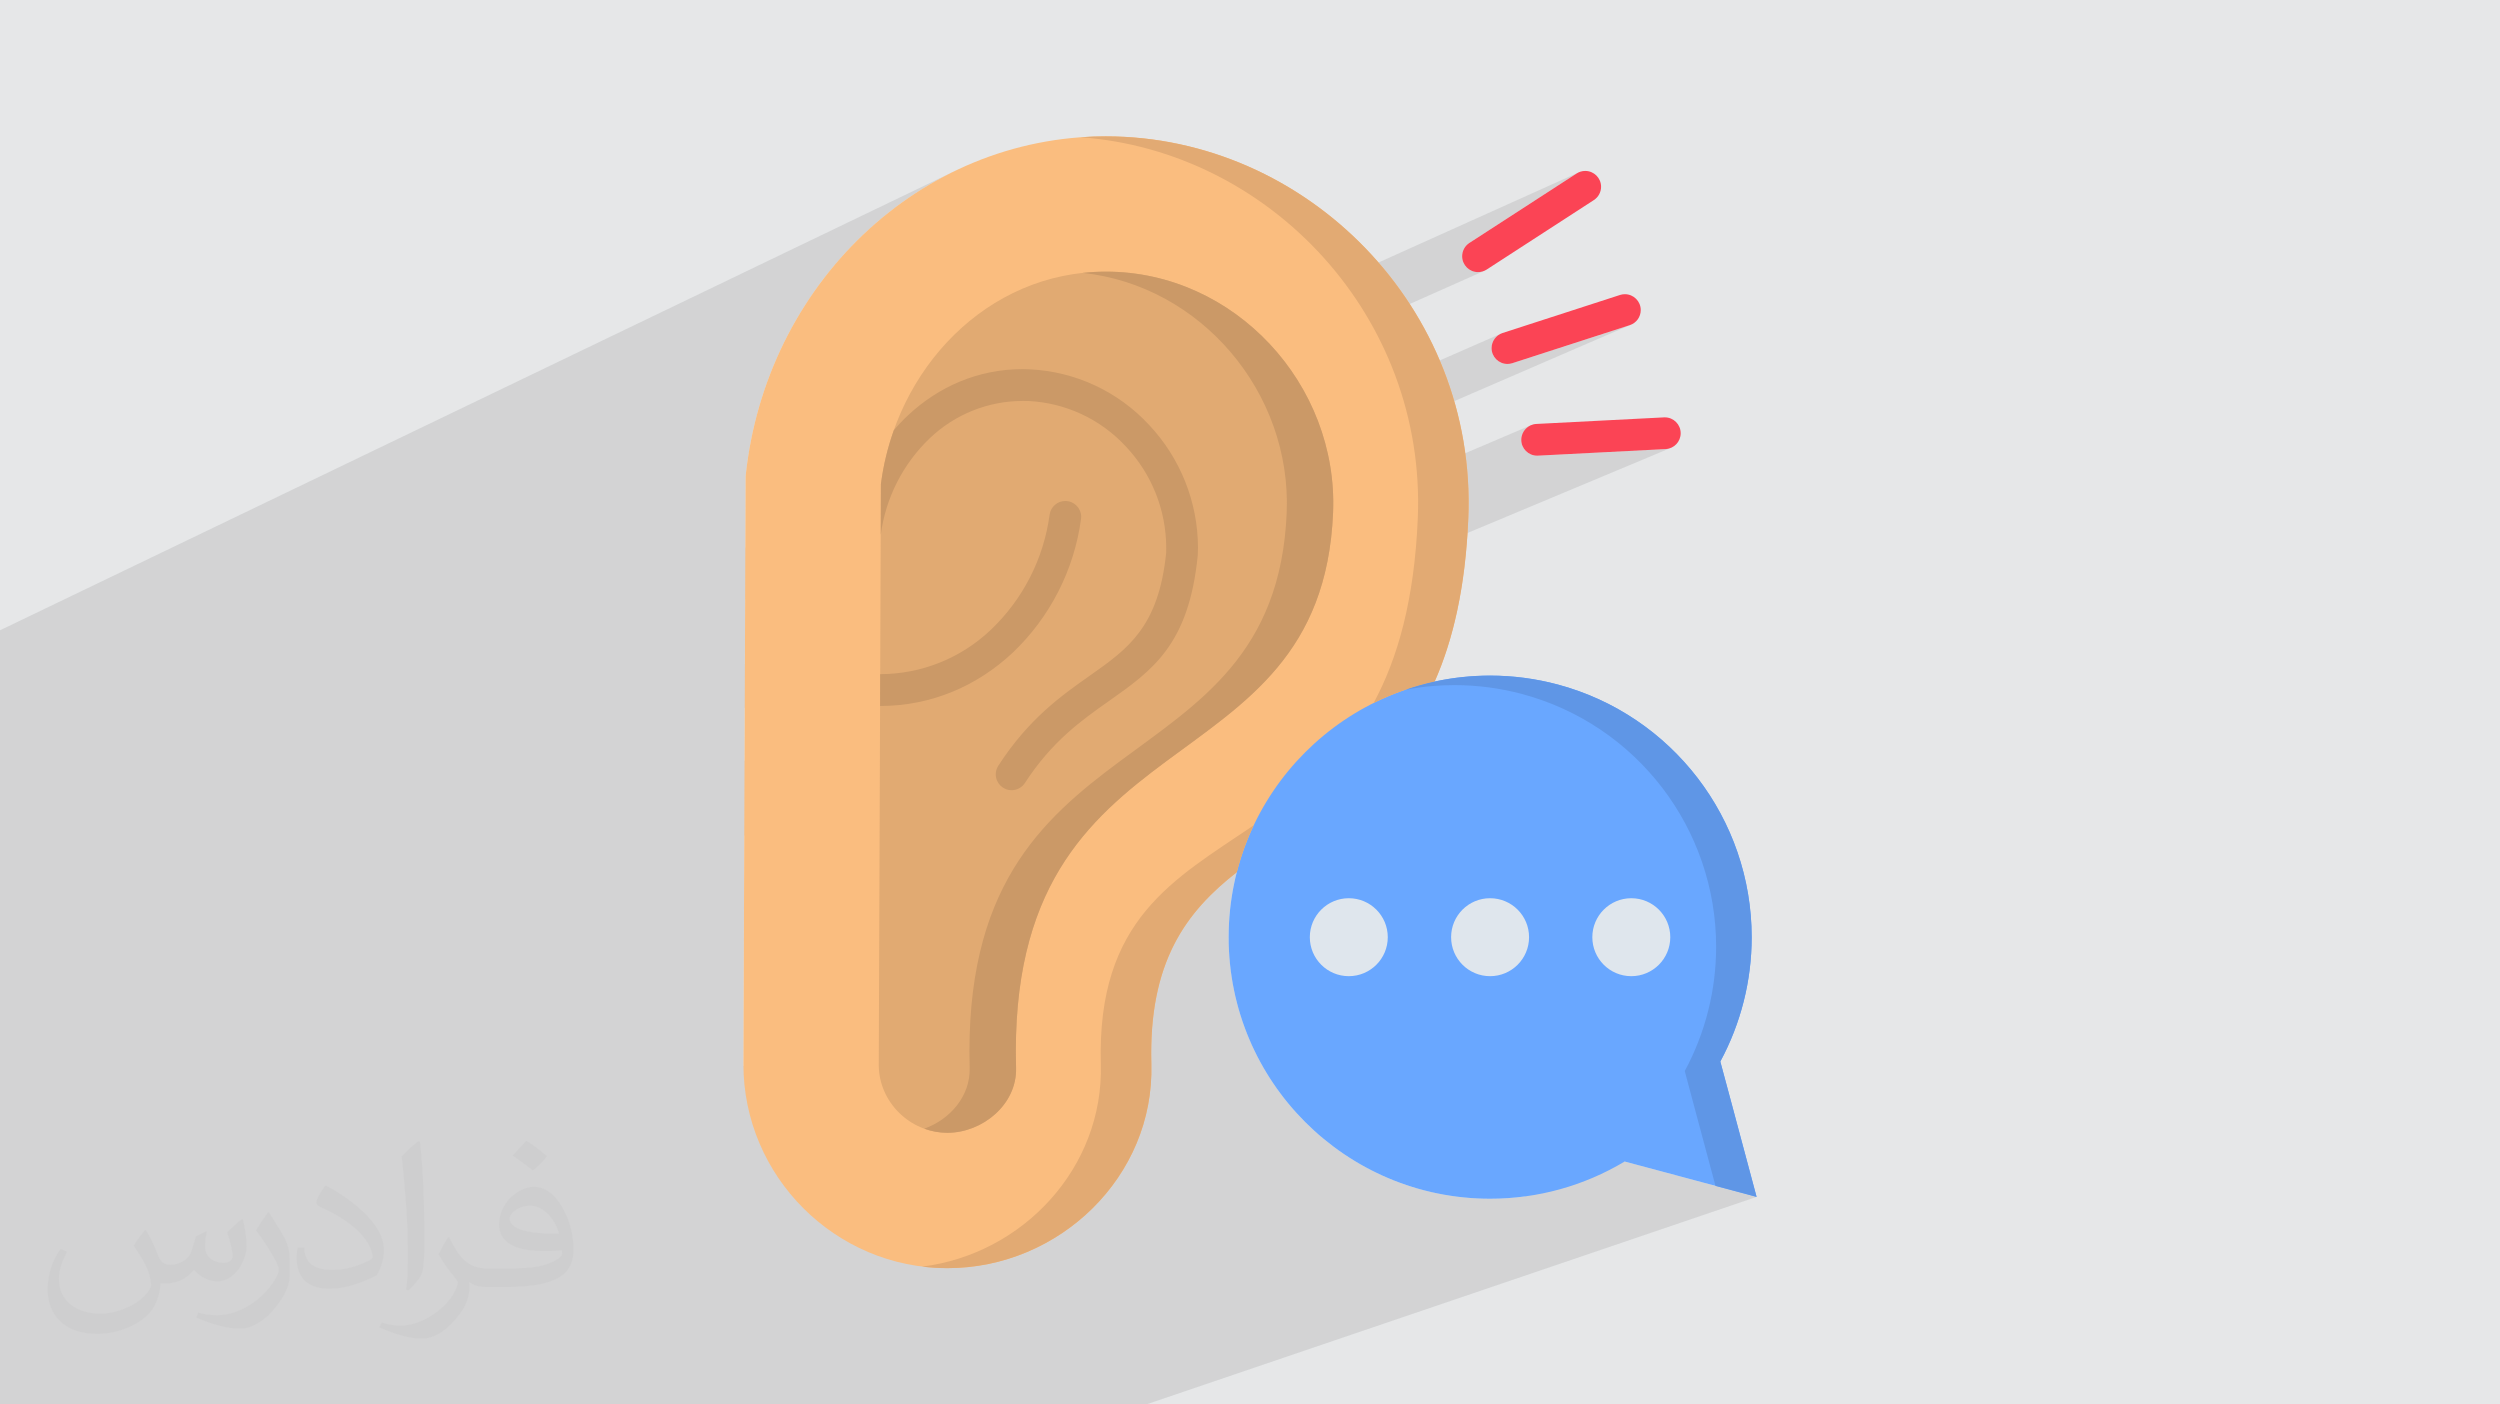
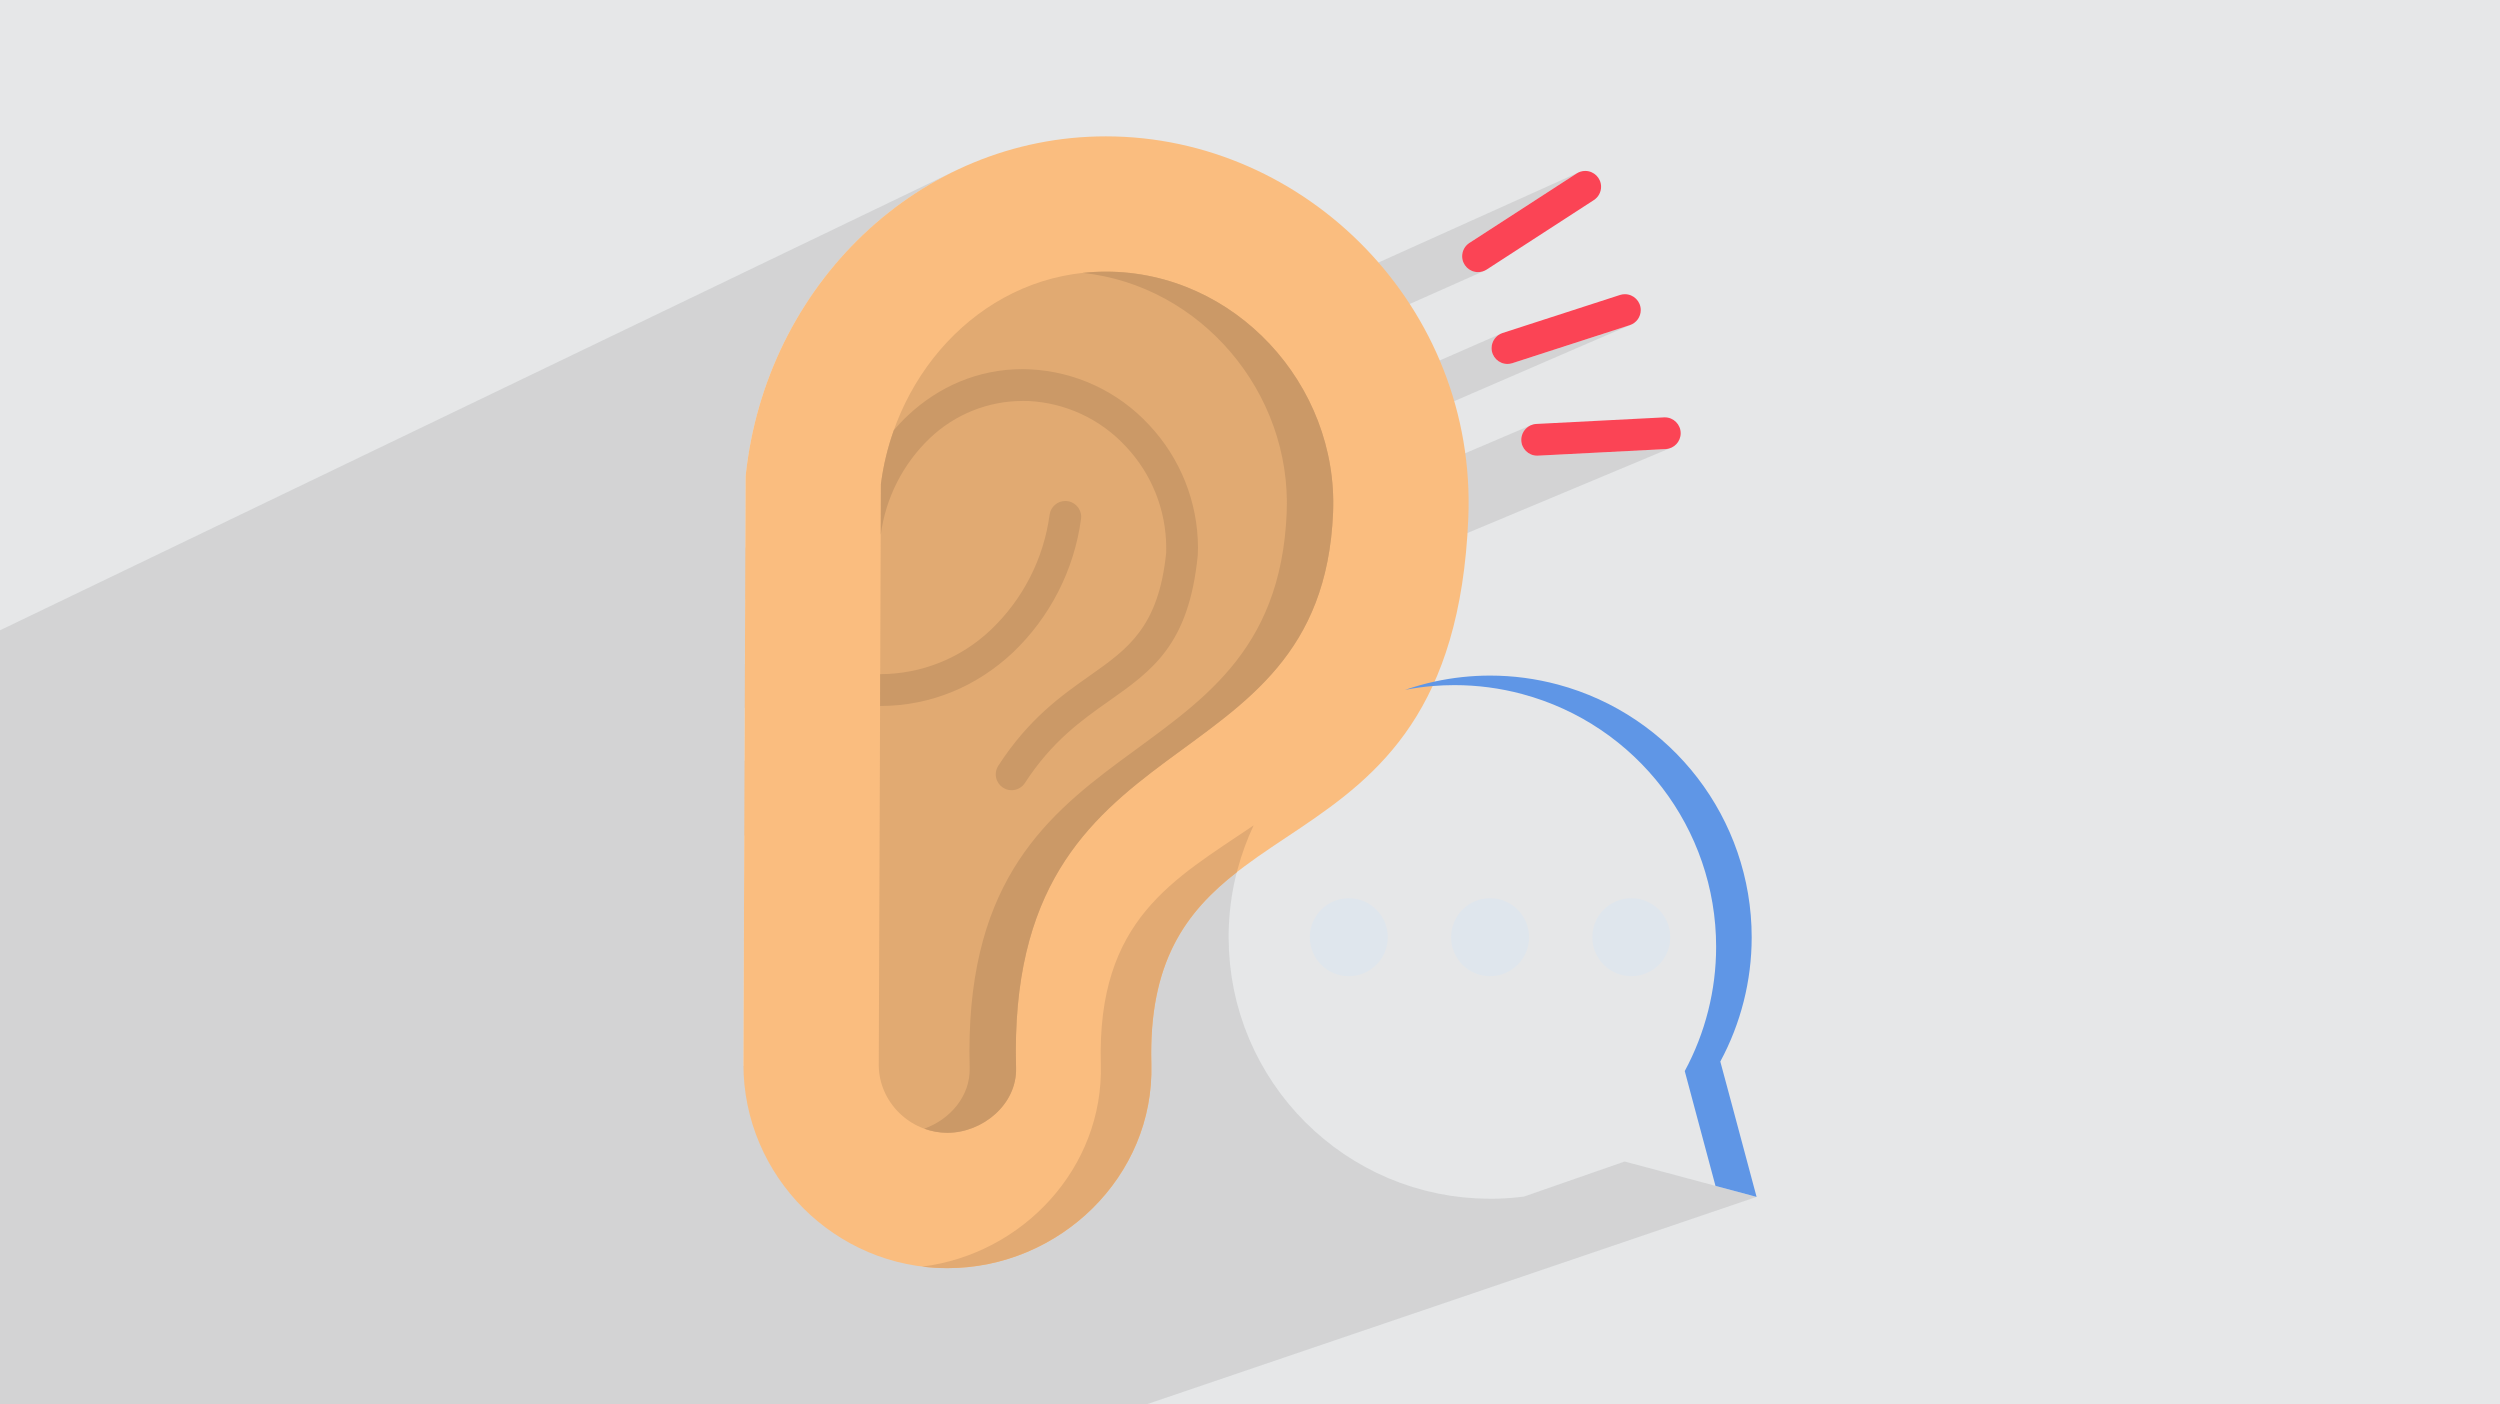
<svg xmlns="http://www.w3.org/2000/svg" xml:space="preserve" width="94.192mm" height="52.917mm" version="1.0" style="shape-rendering:geometricPrecision; text-rendering:geometricPrecision; image-rendering:optimizeQuality; fill-rule:evenodd; clip-rule:evenodd" viewBox="0 0 9404.92 5283.66" data-name="Layer 1">
  <defs>
    <style type="text/css">
   
    .fil11 {fill:#5F96E6}
    .fil6 {fill:#69A7FF}
    .fil10 {fill:#CB9967}
    .fil7 {fill:#DFE6ED}
    .fil4 {fill:#E1AA72}
    .fil9 {fill:#E2AA73}
    .fil3 {fill:#FABD7F}
    .fil8 {fill:#CB9967;fill-rule:nonzero}
    .fil5 {fill:#FB4455;fill-rule:nonzero}
    .fil2 {fill:#373435;fill-opacity:0.031}
    .fil1 {fill:#2B2A29;fill-opacity:0.102}
    .fil0 {fill:#E6E7E8}
   
  </style>
  </defs>
  <g id="Layer_x0020_1">
    <polygon class="fil0" points="-0,0 9404.92,0 9404.92,5283.66 -0,5283.66 " />
    <polygon class="fil1" points="-0,2460.43 -0,2460.19 -0,2371.16 3600.66,639.12 3547.48,665.85 3495.59,694.9 3445.06,726.19 3395.96,759.68 3348.33,795.3 3302.24,832.98 3257.76,872.66 3214.93,914.27 3200.04,930.03 4065.19,516.35 4065.65,516.39 3199.59,930.51 3173.84,957.76 3134.51,1003.05 3097.03,1050.09 3061.46,1098.82 3027.85,1149.15 2996.25,1201.04 2966.75,1254.42 2939.38,1309.23 2914.23,1365.4 2891.33,1422.87 2870.76,1481.58 2852.58,1541.45 2836.85,1602.43 2823.62,1664.46 2812.95,1727.47 2804.91,1791.4 2803.92,2060.3 5938.43,648.58 5934.57,650.56 5930.84,652.81 5527.07,914.31 5521.17,918.81 5515.92,923.94 5511.38,929.63 5507.57,935.82 5504.54,942.42 5502.33,949.36 5500.97,956.58 5500.51,963.99 5501.73,976.02 5505.21,987.24 5510.72,997.38 5518.01,1006.23 5526.85,1013.52 5537,1019.03 5548.21,1022.5 5560.24,1023.72 5564.49,1023.57 5568.69,1023.12 5572.83,1022.37 5576.92,1021.34 5580.92,1020.03 5584.82,1018.43 2803.19,2255.24 2802.28,2499.38 5643.39,1256.58 5635.47,1261.52 5628.49,1267.57 5622.55,1274.59 5617.77,1282.43 5614.21,1290.96 5612.01,1300.03 5611.25,1309.52 5612.46,1321.54 5615.95,1332.74 5621.45,1342.88 5628.74,1351.7 5637.58,1358.99 5647.71,1364.49 5658.91,1367.98 5670.93,1369.19 5673.16,1369.15 5675.39,1369.02 5677.6,1368.82 5679.82,1368.52 5682.02,1368.15 5684.19,1367.7 5686.35,1367.16 5688.5,1366.54 6131.77,1223.06 6140.49,1219.33 2801.67,2663.67 2800.93,2862 5757.68,1600.24 5747.97,1605.88 5739.53,1613.19 5732.59,1621.92 5727.37,1631.87 5724.08,1642.8 5722.94,1654.5 5724.14,1666.53 5727.63,1677.73 5733.13,1687.87 5740.42,1696.71 5749.26,1704 5759.4,1709.5 5770.6,1712.99 5782.64,1714.19 5783.07,1714.19 5783.51,1714.18 5783.95,1714.17 5784.39,1714.16 5784.83,1714.15 5785.28,1714.13 5785.71,1714.11 5786.15,1714.09 6266.51,1689.37 6277.98,1687.57 6288.59,1683.71 2799.88,3143.52 2796.68,4003.4 2796.85,4010.49 4652.66,3281.4 4649.02,3296.09 4645.61,3310.86 4642.42,3325.72 4639.46,3340.66 4636.72,3355.68 4634.2,3370.78 4631.93,3385.94 4629.88,3401.19 4628.06,3416.52 4626.49,3431.9 4625.15,3447.36 4624.04,3462.9 4623.18,3478.48 4622.57,3494.14 4622.19,3509.87 4622.07,3525.64 4623.35,3576.27 4627.15,3626.23 4633.42,3675.48 4642.06,3723.92 4653.06,3771.52 4666.32,3818.21 4681.79,3863.93 4699.41,3908.61 4719.12,3952.2 4740.85,3994.62 4764.55,4035.83 4790.14,4075.75 4817.58,4114.33 4846.79,4151.5 4877.72,4187.21 4910.31,4221.38 4944.47,4253.97 4980.18,4284.89 5017.35,4314.11 5055.93,4341.55 5095.86,4367.14 5137.06,4390.83 5179.49,4412.57 5223.07,4432.28 5267.74,4449.89 5313.47,4465.37 5360.16,4478.63 5407.75,4489.62 5456.21,4498.27 5505.45,4504.53 5555.41,4508.33 5606.03,4509.61 5622.73,4509.47 5639.39,4509.04 5656.04,4508.34 5672.65,4507.36 5689.23,4506.09 5705.77,4504.54 5722.28,4502.71 5733.67,4501.27 6111.88,4369.58 6250.52,4406.67 6453.55,4461.15 6453.57,4461.22 6608.15,4502.65 6608.19,4502.63 6608.24,4502.64 6608.19,4502.66 6608.2,4502.66 4311.41,5283.66 4311.4,5283.66 4311.32,5283.66 4052.6,5283.66 4052.39,5283.66 3714.94,5283.66 3545.08,5283.66 3486.44,5283.66 2277.14,5283.66 2041.56,5283.66 2041.31,5283.66 -0,5283.66 -0,5109.26 -0,5102.7 -0,4315.1 -0,4163.49 -0,4057.27 -0,3875.63 -0,3834.8 -0,3725.18 -0,3501.63 -0,3323.82 -0,3323.13 -0,3076.91 " />
-     <path class="fil2" d="M548.54 4627.69c17.95,27.21 29.6,53.36 40.96,82.43 8.45,16.91 12.93,48.09 52.57,48.09 11.61,0 28.28,-3.42 43.06,-11.61 16.63,-8.73 29.32,-21.94 35.94,-42l15.85 -53.36 38.57 -19.02 2.64 2.64c-5.27,20.09 -6.59,39.36 -6.59,54.43 0,44.63 38.57,61.56 69.22,61.56 17.95,0 34.09,-8.73 34.09,-25.11 0,-21.13 -8.98,-57.06 -20.62,-89.29 17.95,-17.95 35.94,-35.94 56.53,-50.47l3.17 1.6c8.98,38.04 14,75.56 14,100.66 0,24.57 -10.83,51.79 -19.81,69.49 -18.49,34.87 -51.25,62.62 -90.87,62.62 -30.1,0 -63.65,-15.07 -86.66,-43.06l-1.32 0c-21.66,26.96 -55.22,51.25 -108.86,51.25l-16.63 0c-2.64,35.41 -10.29,60.49 -21.94,82.95 -31.95,62.34 -126.81,106.47 -216.1,106.47 -124.17,0 -186.51,-71.59 -186.51,-166.96 0,-58.91 19.27,-113.6 48.88,-152.42l24.29 10.04c-18.49,35.41 -30.91,68.68 -30.91,101.45 0,89.29 72.66,131.83 156.4,131.83 77.68,0 173.83,-49.41 191.28,-106.72 -6.59,-62.62 -30.1,-91.93 -66.04,-148.99 10.83,-19.02 24.83,-38.04 42.28,-58.38l3.17 0 0 0 0 0 -0.02 -0.09zm1432.13 -336.04c26.15,16.39 51.79,35.66 76.87,57.85 -14,19.81 -31.45,37.79 -53.11,53.64 -25.11,-20.34 -50.19,-37.79 -75.84,-56.27 17.42,-19.55 34.62,-38.29 52.04,-55.22l0 0 0 0 0 0 0 0 0 0 0.03 0zm13.47 244.11c-42.28,0 -76.87,27.75 -76.87,48.34 0,44.13 84.53,57.85 185.72,57.31 -12.68,-51.79 -57.06,-105.68 -108.86,-105.68l0.01 0.03zm-94.86 236.19c54.96,0 103.04,-1.6 139.74,-10.83 40.96,-10.29 75.56,-30.91 75.56,-45.17 0,-3.7 0,-8.19 -1.32,-11.89 -22.98,2.11 -49.41,2.11 -72.38,2.11 -74.49,0 -131.55,-16.91 -154.02,-58.66 -5.55,-11.61 -9.51,-24.57 -9.51,-39.36 0,-40.43 17.42,-79.79 48.09,-107 25.61,-22.45 53.89,-36.44 82.67,-36.44 52.04,0 93.51,41.75 122.57,107.54 15.85,35.94 26.68,77.4 26.68,129.72 0,34.87 -9.51,64.19 -31.17,85.85 -40.43,39.11 -114.92,53.89 -229.04,53.89l-51.79 0 0 0 -13.47 0c-28.28,0 -48.62,-5.02 -64.72,-17.42l-2.64 0c0.79,6.59 1.32,12.93 1.32,19.02 0,25.61 -8.45,58.38 -25.61,84.53 -50.72,75.3 -105.68,108.04 -153.24,108.04 -48.09,0 -107,-18.49 -160.11,-42.54l9.51 -18.49c17.17,7.13 40.96,11.89 73.7,11.89 85.85,0 198.66,-82.43 212.66,-163 -3.17,-6.59 -8.98,-15.32 -17.17,-24.57 -25.11,-29.85 -40.96,-54.68 -55.75,-80.83 12.68,-25.11 24.29,-45.17 35.13,-63.4l4.49 -0.53c36.72,74.77 69.99,117.55 144.23,117.55l11.61 0 0 0 53.89 0 0 0 0 0 0 0 0 0 0 0 0.09 0.01zm-371.98 79c6.34,-34.34 6.87,-72.91 6.87,-108.86l0 -53.36c0,-99.6 -12.68,-244.36 -22.98,-338.68 17.95,-19.27 43.06,-42 62.87,-57.31l5.81 1.6c13.47,118.62 16.63,256 16.63,383.06 0,33.3 -1.32,65.79 -4.49,89.55 -1.85,30.1 -19.27,52.83 -56.53,87.7l-8.19 -3.7zm-382.8 -157.19c1.85,46.77 24.83,83.49 105.15,83.49 49.93,0 92.19,-12.93 138.96,-35.13 8.45,-3.7 12.93,-8.73 12.93,-12.93 0,-29.32 -22.45,-68.15 -60.23,-103.55 -36.72,-33.3 -85.34,-62.62 -130.76,-82.18 -15.6,-6.59 -20.62,-13.47 -20.62,-20.09 0,-13.47 17.95,-41.75 32.77,-62.09l5.02 -0.53c52.04,27.21 110.17,67.64 153.24,112.53 39.11,41.47 63.4,83.49 63.4,129.19 0,33.81 -10.29,65.51 -26.96,95.11 -57.06,28.79 -117.83,50.72 -178.06,50.72 -73.17,0 -123.1,-34.34 -123.1,-114.92 0,-8.73 0,-22.19 3.17,-39.64l25.11 0 0 0 0 0 0 0 0 0 0 0 -0.02 0zm-132.37 -132.9l45.45 73.45c16.63,27.21 32.23,56.81 32.23,103.55l0 59.7c0,48.34 -30.91,100.13 -80.83,151.38 -39.11,34.62 -73.7,49.41 -105.68,49.41 -47.55,0 -101.98,-14.79 -164.85,-41.75l7.13 -18.49c19.81,5.27 42.79,9.77 71.06,9.77 90.36,-0.53 182.8,-66.57 225.08,-147.15 5.02,-9.26 6.87,-17.95 6.87,-24.04 0,-9.26 -5.02,-19.55 -8.98,-28.79 -22.98,-43.31 -48.62,-82.95 -76.87,-119.68 14.79,-23.25 29.6,-45.7 45.7,-67.9l3.7 0.53 0 0 0 0 0 0 0 0 0 0 -0.02 0.01z" />
    <g id="_2169511641088">
      <path class="fil3" d="M2804.92 1791.4c74.89,-719.08 652.91,-1278.44 1355.27,-1278.44 753.26,0 1396.72,643.95 1363.52,1436.7 -60.11,1442.27 -1222.45,976.94 -1192.4,2053.74 11.87,421.71 -345.12,767.31 -767.32,767.31 -421.94,0 -767.3,-345.36 -767.3,-767.31l8.24 -2212z" />
      <path class="fil4" d="M3313.88 1821.45l-8 2183.64c-0.49,140.82 118.26,256.42 258.14,256.42 131.85,0 262.23,-106.45 258.36,-244.06 -37.84,-1352.34 1148.5,-1028.81 1192.61,-2088.89 20.12,-482.05 -369.84,-906.68 -854.81,-906.68 -449.57,0 -791.05,368.62 -846.31,799.54l0 0.02z" />
      <path class="fil5" d="M5688.51 1366.54c-5.68,1.76 -11.61,2.65 -17.56,2.65 -32.95,0 -59.68,-26.72 -59.68,-59.67 0,-25.71 16.5,-48.55 40.89,-56.64l443.03 -143.47c5.68,-1.74 11.6,-2.64 17.55,-2.64 32.97,0 59.71,26.74 59.71,59.71 0,25.63 -16.38,48.42 -40.67,56.58l-443.27 143.48zm-96.23 -352.14c-9.56,6.08 -20.68,9.32 -32.02,9.32 -32.98,0 -59.73,-26.75 -59.73,-59.74 0,-19.95 9.96,-38.59 26.56,-49.67l403.77 -261.5c9.73,-6.39 21.12,-9.8 32.75,-9.8 32.93,0 59.63,26.7 59.63,59.62 0,20.2 -10.23,39.04 -27.18,50.02l-403.78 261.75zm193.89 699.69c-1.16,0.06 -2.35,0.1 -3.51,0.1 -32.97,0 -59.7,-26.74 -59.7,-59.7 0,-31.98 25.2,-58.29 57.15,-59.65l480.36 -24.72c0.83,-0.03 1.68,-0.05 2.52,-0.05 32.96,0 59.7,26.74 59.7,59.7 0,31.59 -24.62,57.72 -56.15,59.6l-480.36 24.72z" />
-       <path class="fil6" d="M5860.58 2575.18c430.16,115.48 729.23,505.54 729.23,950.91 0,163.11 -40.63,323.83 -118.04,467.36l40.75 151.47 95.74 357.72 -357.72 -95.97 -138.63 -37.08c-152.79,91.62 -327.7,140.03 -505.85,140.03 -543.34,0 -983.96,-440.62 -983.96,-983.97 0,-543.34 440.62,-983.96 983.96,-983.96 85.9,0 171.67,11.41 254.55,33.52l-0.02 -0.02z" />
      <path class="fil7" d="M5074.13 3379.09c80.97,-0.01 146.63,65.65 146.63,146.62 0,80.97 -65.66,146.63 -146.63,146.63 -80.96,0 -146.63,-65.66 -146.63,-146.63 0.02,-80.95 65.68,-146.61 146.64,-146.63l-0.01 0.01zm1062.78 0c80.96,-0.01 146.62,65.65 146.62,146.62 0,80.97 -65.66,146.63 -146.62,146.63 -80.97,0 -146.63,-65.66 -146.63,-146.63 0.01,-80.95 65.67,-146.61 146.63,-146.63l0 0.01zm-531.26 0c80.97,-0.01 146.63,65.65 146.63,146.62 0,80.97 -65.66,146.63 -146.63,146.63 -80.96,0 -146.62,-65.66 -146.62,-146.63 0,-0.06 0,-0.11 0,-0.17 0,-80.87 65.58,-146.46 146.46,-146.46 0.05,0 0.1,0 0.16,0l0 0.01z" />
      <path class="fil8" d="M3855.54 2945.75c-11.01,16.82 -29.78,26.97 -49.9,26.97 -32.94,0 -59.65,-26.72 -59.65,-59.66 0,-11.43 3.3,-22.65 9.48,-32.26 114.64,-177.12 237,-263.44 346.09,-340.26 141.05,-99.37 257.14,-181.29 285.5,-460.48 0,-4.61 0.24,-11.64 0.24,-20.84 -0.61,-140.96 -54.79,-276.54 -151.47,-379.06 -94.95,-103.08 -226.9,-164.79 -366.92,-171.57 -4.36,0 -11.64,-0.24 -22.06,-0.24 -129.86,0.23 -254.81,50.48 -348.77,140.04 -101.01,96.36 -166.27,224.72 -184.63,363.13l0.48 -190.01c8.78,-69.21 25.29,-137.52 48.7,-203.11 16.85,-19.88 35,-39 54.04,-56.73 113.66,-106.4 262.22,-173.05 430.19,-173.05 6.06,0 14.78,0.25 26.66,0.73 171.38,8 332.92,83.25 449.36,209.19 117.29,124.6 183.19,289.42 183.93,460.68 0,6.06 -0.24,14.78 -0.73,26.66 0,0.23 0,0.48 0,0.72 0,1.21 -0.08,2.44 -0.25,3.63 -33.45,334.93 -169.64,431.16 -335.42,547.97 -100.34,70.77 -212.8,150.02 -314.83,307.55l-0.01 0z" />
      <path class="fil8" d="M3310.97 2655.89l0.25 -119.75c155.3,-0.22 304.59,-60.28 416.87,-167.46 120.58,-114.92 198.49,-267.79 220.56,-432.91 4.21,-29.32 29.39,-51.1 59.04,-51.1 32.95,0 59.68,26.72 59.68,59.67 0,2.5 -0.16,4.99 -0.47,7.47 -25.87,192.32 -116.82,370.14 -257.4,503.86 -131.6,123.15 -303.69,200.22 -498.53,200.22l0 0.01z" />
      <g>
-         <path class="fil9" d="M4065.19 516.35c711.3,51.37 1300.26,674.24 1268.51,1433.31 -12.84,307.07 -75.62,527.85 -166.26,695.09 72.77,-36.18 150.33,-63.4 229.82,-80.7 69.07,-156.34 115.84,-354.33 126.51,-614.38 33.2,-792.76 -610.26,-1436.7 -1363.52,-1436.7 -31.99,0 -63.49,0.97 -95,3.39l-0.07 -0.01z" />
        <path class="fil9" d="M4716.17 3104.98c-298.83,202.85 -590.15,352.39 -574.88,898.42 10.91,389.72 -293.01,714.24 -672.3,761.5 31.28,3.84 63.06,5.82 94.66,5.82 0.1,0 0.29,0 0.38,0 422.19,0 779.2,-345.6 767.31,-767.31 -10.65,-386.08 131.6,-573.66 321.61,-722.23 0.98,-3.39 1.67,-6.79 2.67,-10.17 15.11,-57.01 35.51,-112.76 60.53,-166.07l0.03 0.04z" />
        <path class="fil10" d="M4840.52 1928.57c-44.07,1060.08 -1230.45,736.53 -1192.64,2088.89 2.91,106.64 -74.65,194.38 -170.86,228.54 27.65,10.22 57,15.52 86.52,15.52 0.15,0 0.34,0 0.49,0 131.85,0 262.23,-106.45 258.36,-244.06 -37.83,-1352.34 1148.51,-1028.81 1192.62,-2088.9 20.12,-482.04 -369.84,-906.68 -854.81,-906.68 -28.95,0.01 -58.06,1.64 -86.78,4.81 443.24,47.26 785.97,449.06 767.06,901.8l0.04 0.07z" />
        <path class="fil11" d="M5726.81 2611.07c430.14,115.48 729.22,505.54 729.22,950.9 0,163.12 -40.64,323.84 -118.05,467.36l40.48 151.48 75.13 280.41 154.63 41.45 -95.74 -357.72 -40.75 -151.48c77.42,-143.53 118.05,-304.25 118.05,-467.36 0,-445.37 -299.07,-835.44 -729.17,-950.95 -82.97,-22.16 -168.67,-33.63 -254.62,-33.63 -70.16,0 -140.33,7.53 -208.81,22.47 -37.55,8.12 -75.12,18.86 -111.46,31.3 34.3,-6.81 69.16,-11.65 103.88,-14.48 27.17,-2.25 54.56,-3.44 81.84,-3.44 86.14,0 172.17,11.29 255.31,33.64l0.07 0.06z" />
      </g>
    </g>
  </g>
</svg>